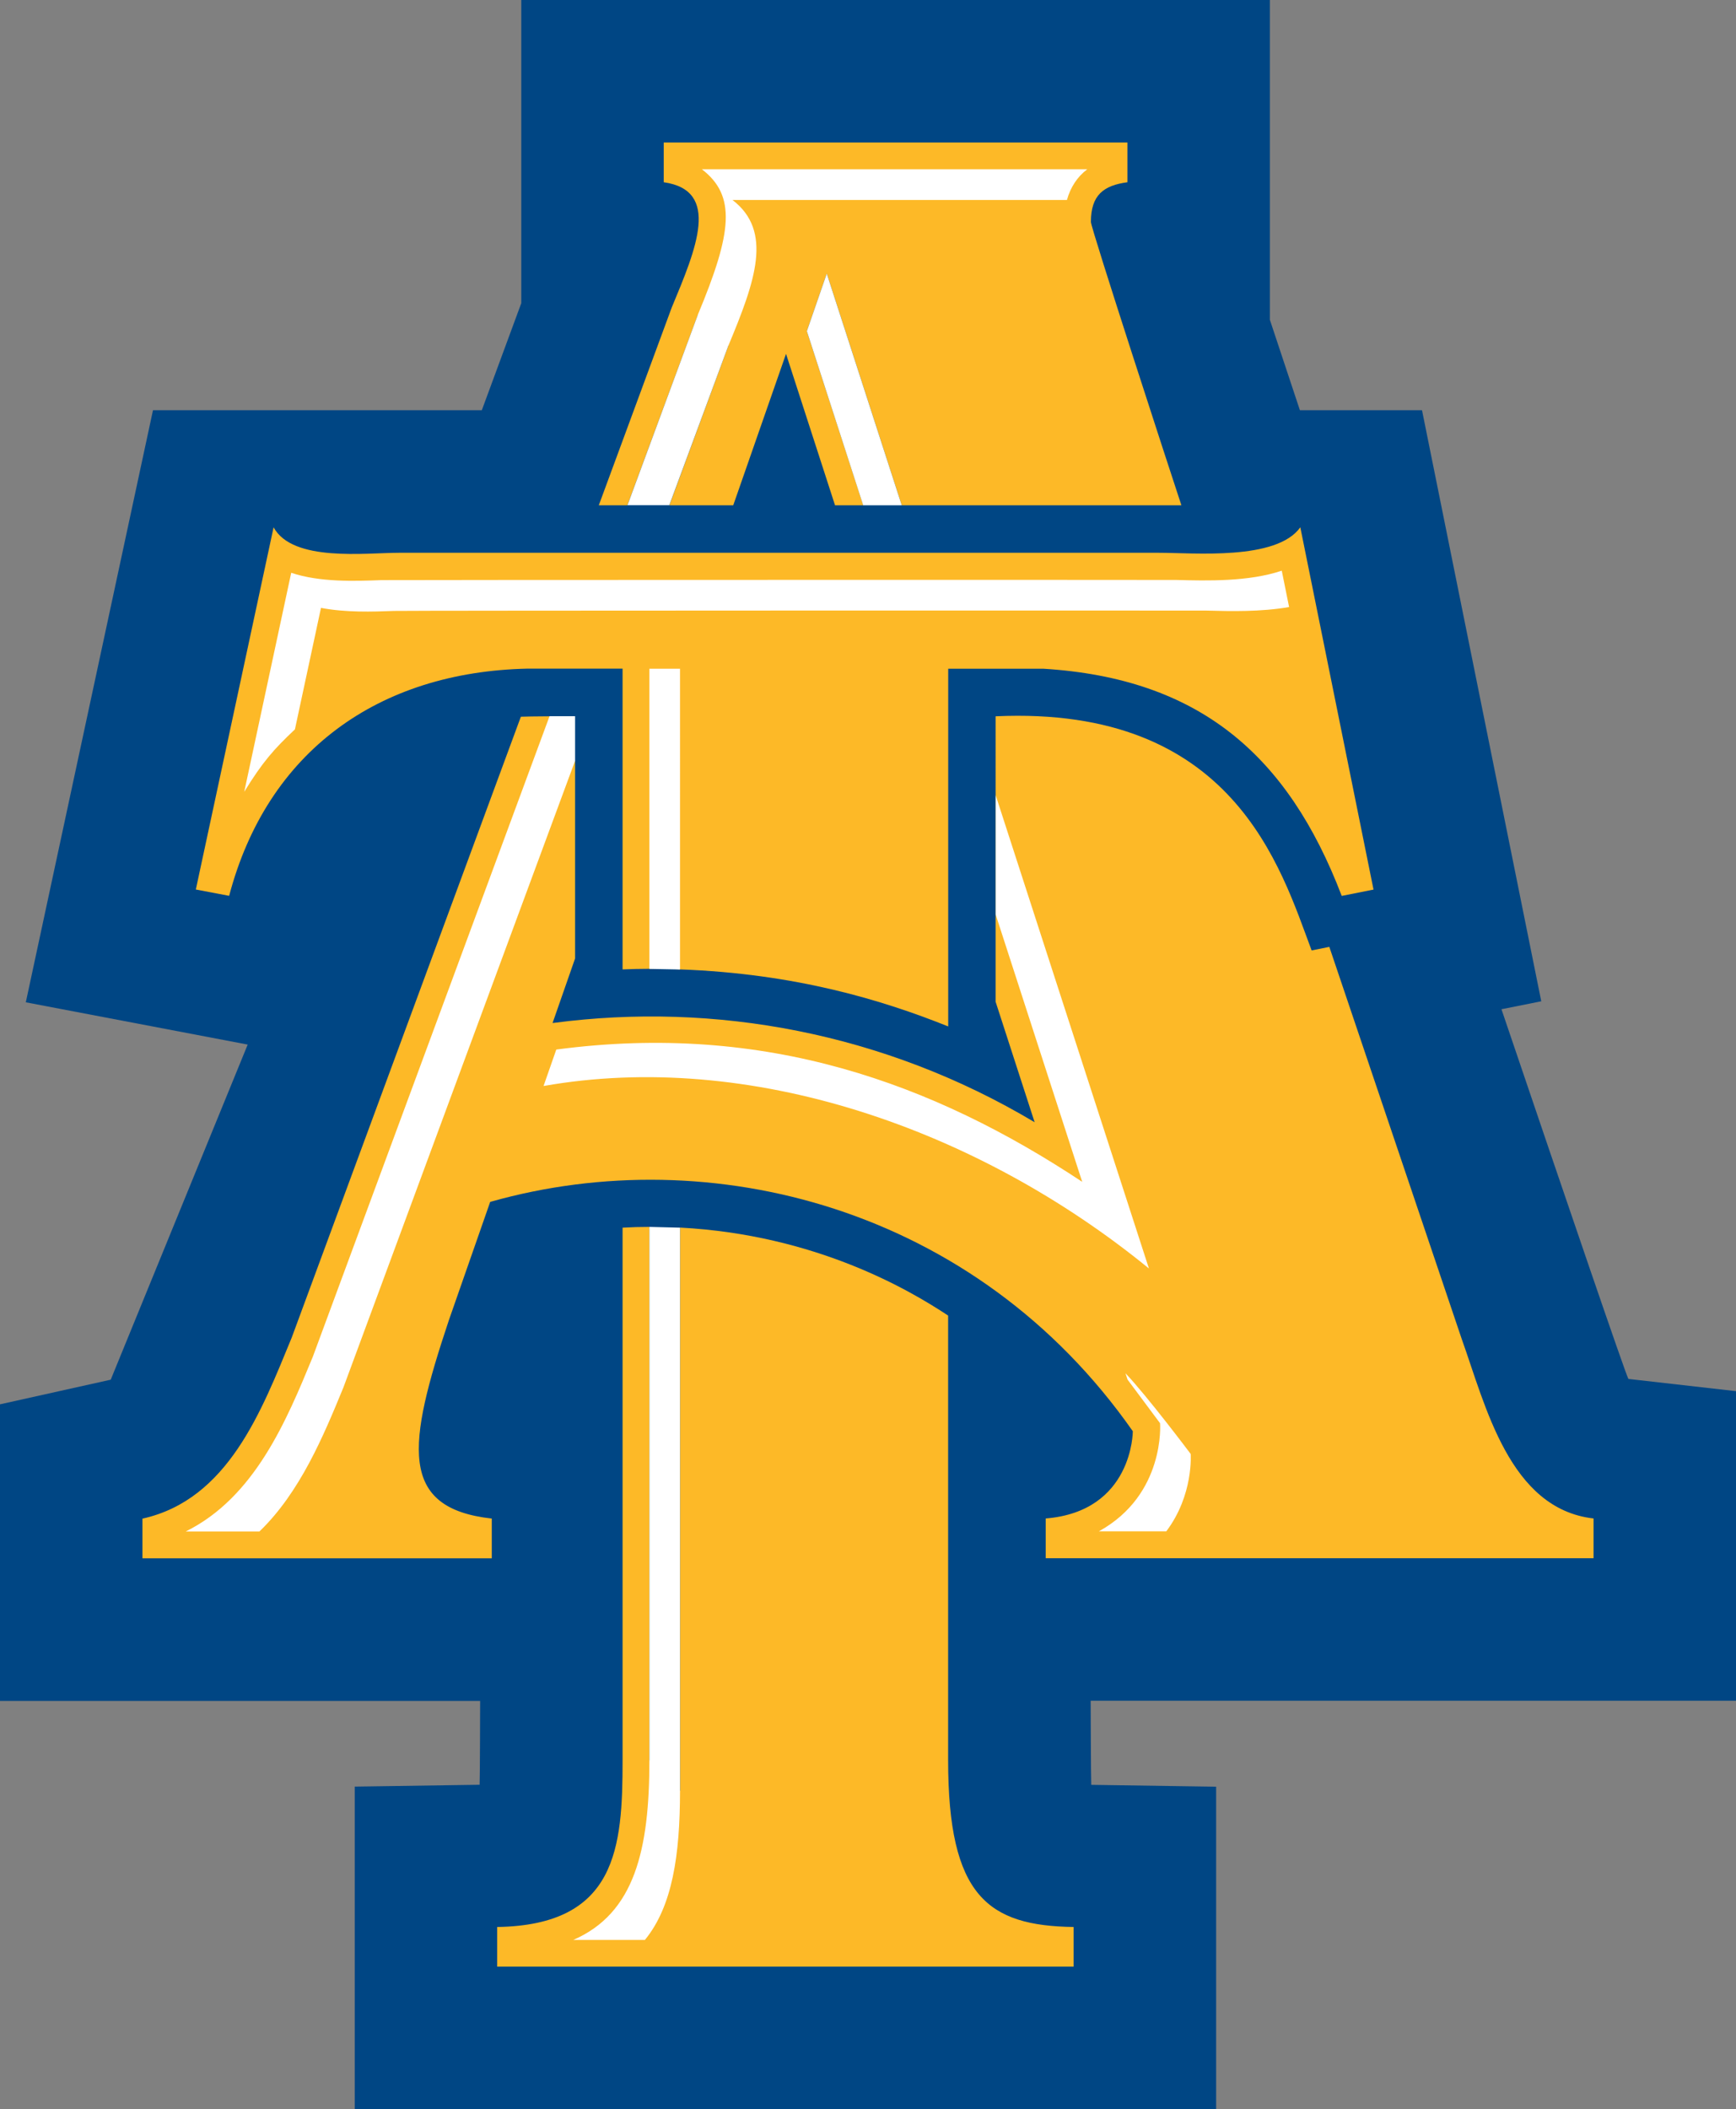
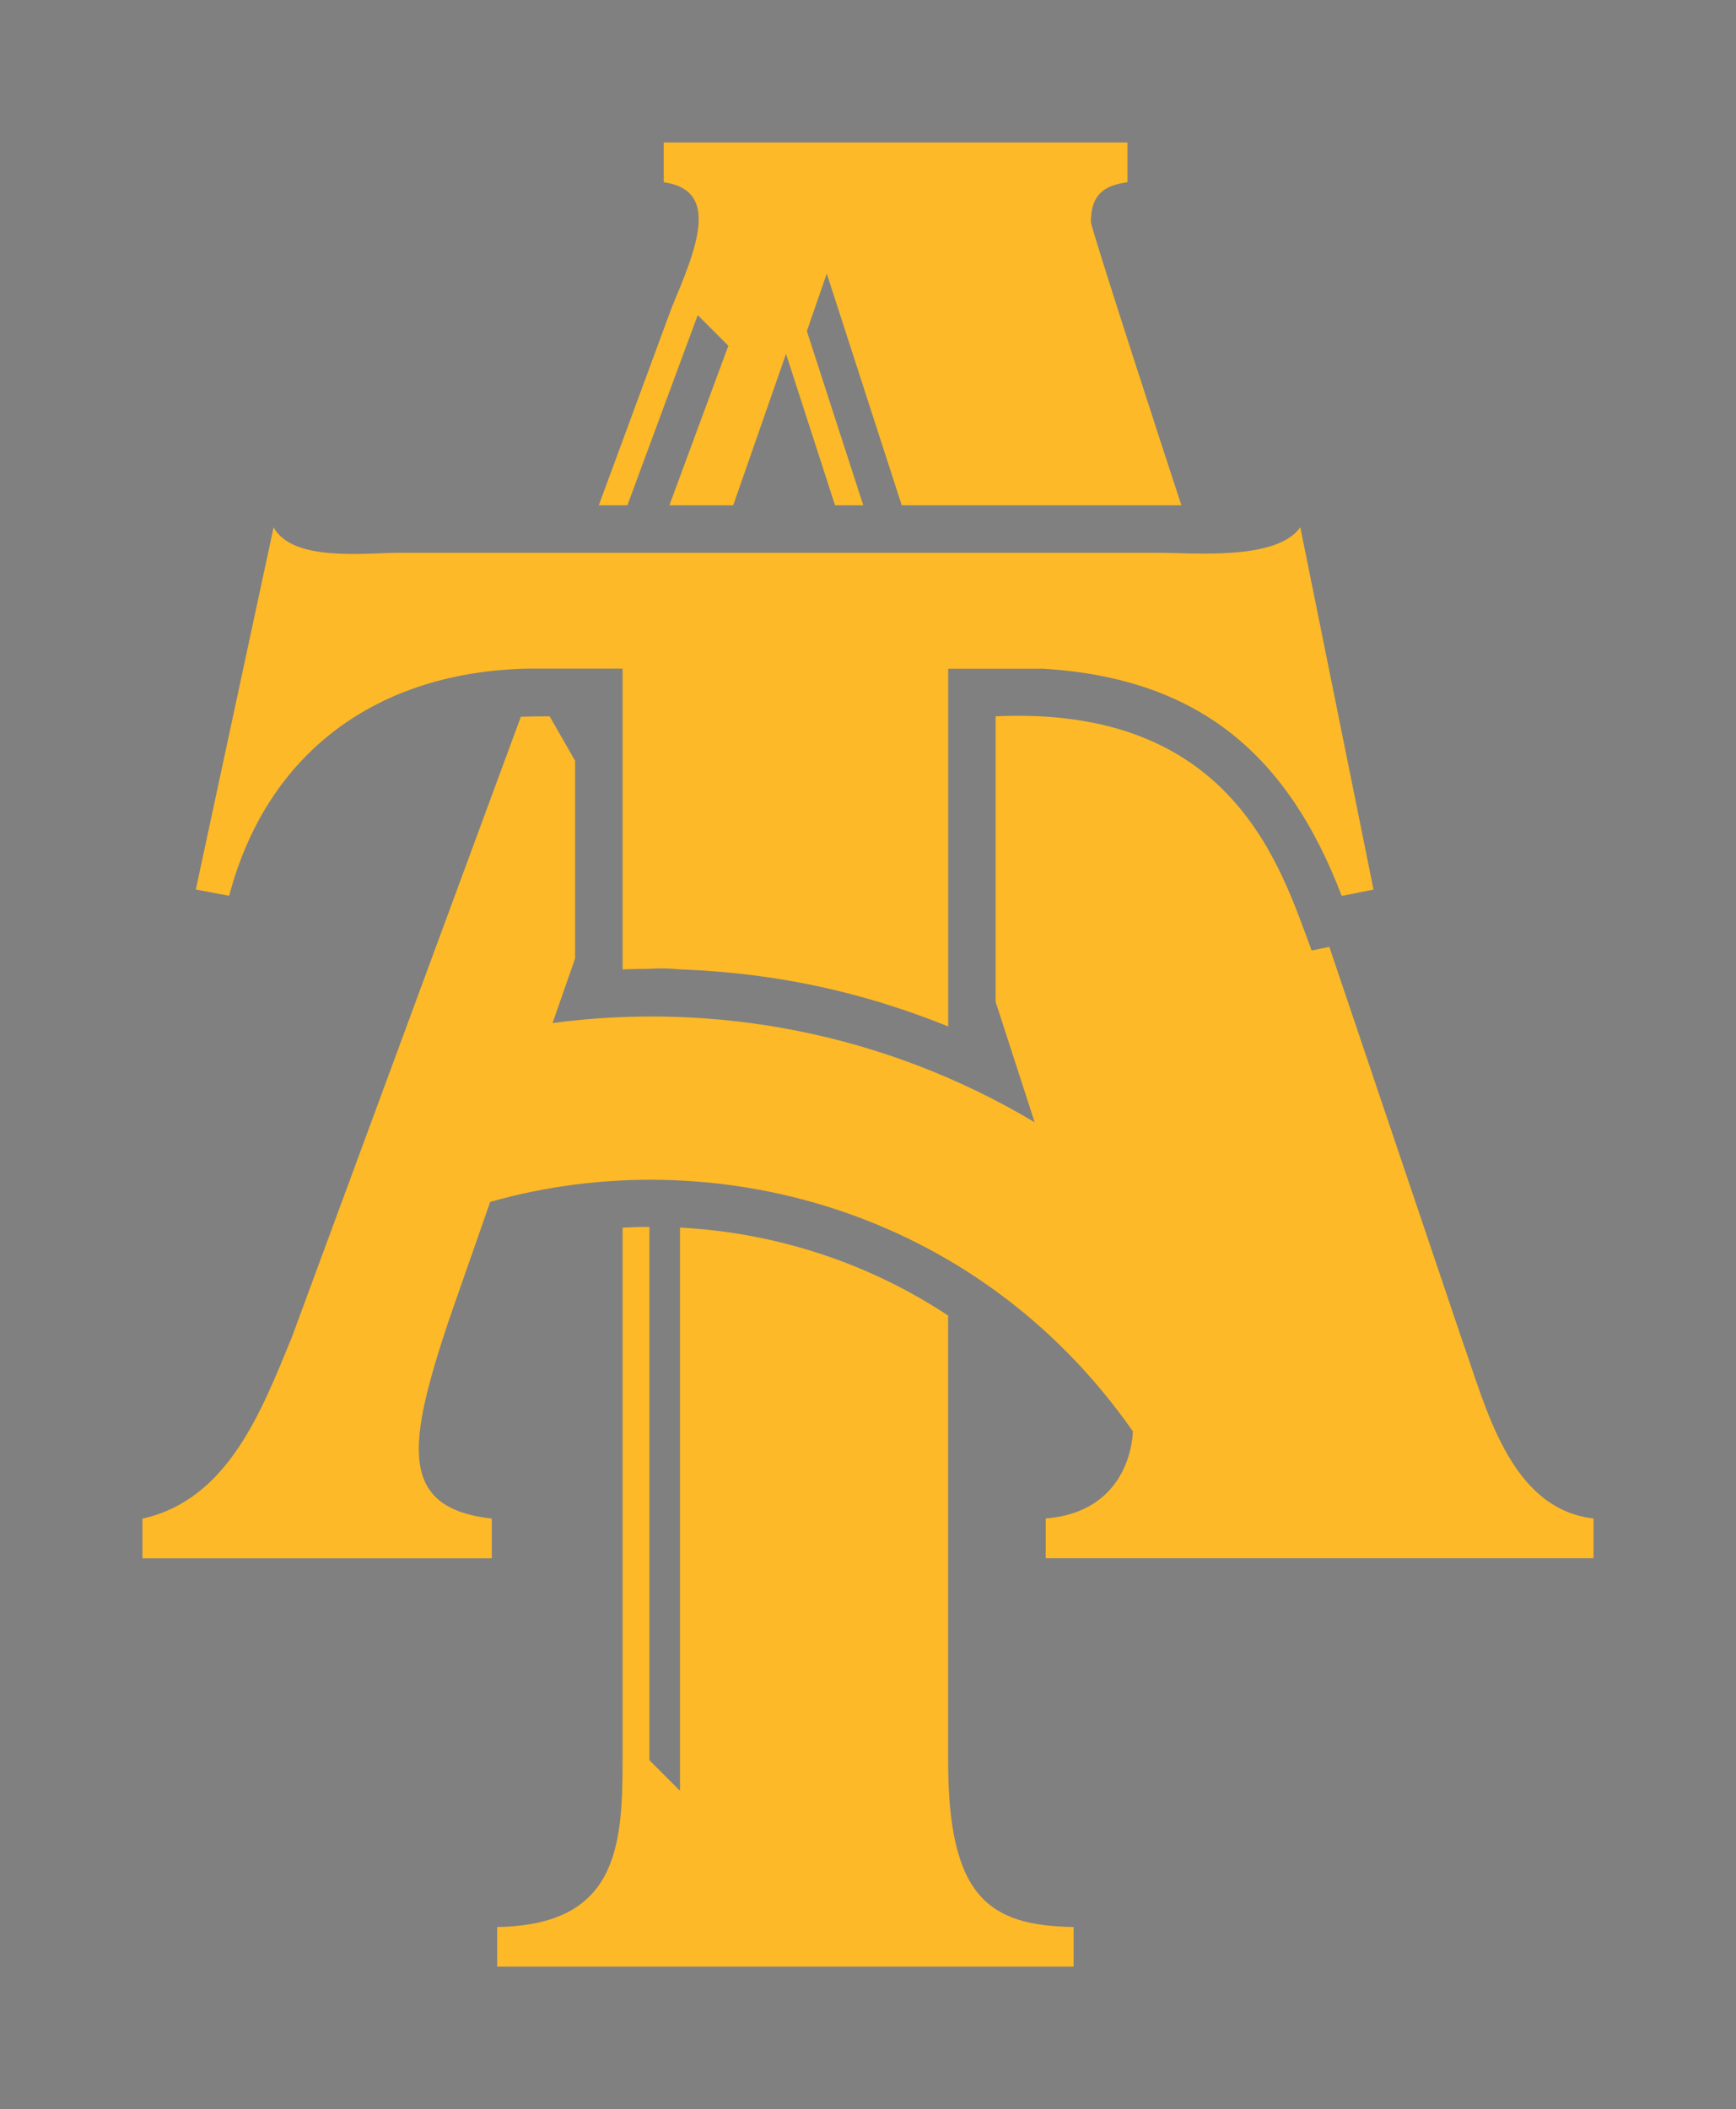
<svg xmlns="http://www.w3.org/2000/svg" version="1.1" id="Layer_1" x="0px" y="0px" width="205.84px" height="250px" viewBox="0 0 205.84 250" enable-background="new 0 0 205.84 250" xml:space="preserve">
  <rect x="0" y="0" width="205.84" height="250" fill="#808080" stroke="none" />
  <g>
-     <path fill="#004684" d="M205.84,164.89l-12.76-1.45c-0.41-0.8-7.04-20.2-15.05-43.82l4.72-0.94l-14.14-70.06h-14.48   c-1.46-4.38-2.67-8.03-3.56-10.72V0H61.81v35.93l-4.68,12.69H18.14L3.06,118.8l26.31,5.01l-16.24,39.72   C11.93,163.8,0,166.45,0,166.45v35.15h56.93c0,0-0.02,9.15-0.06,9.94l-14.81,0.22V250h102.14v-38.23l-14.81-0.22   c-0.04-0.8-0.07-9.97-0.07-9.97h76.53V164.89z" />
    <path fill="#FDB927" d="M188.95,179.98v4.71h-64.96v-4.71c10.35-0.84,10.33-10.34,10.33-10.34c-18.62-26.6-50.13-34.55-76.1-27.21   c-0.04,0.01-0.07,0.02-0.1,0.03l-4.89,14c-4.94,14.79-6.02,22.3,5.08,23.53v4.71H16.89V180c10.17-2.26,14.13-12.8,17.7-21.46   l27.17-73.59c0.31-0.01,1.81-0.05,3.41-0.05l3.02,5.27v23.43l-2.67,7.65c0.05-0.01,0.09-0.01,0.13-0.01   c19.07-2.51,39.2,1.14,57.02,11.77c0,0,0.01,0.01,0.01,0.01l-4.63-14.29V84.9c28.23-1.29,33.8,17.97,37.47,27.75l2.1-0.42   c1.23,3.64,12.52,37.06,15.7,46.48C176.15,166.61,178.97,178.84,188.95,179.98z M106.92,59.89h33.16   c-1.33-4.01-10.73-32.85-10.73-33.58c0-3.2,1.51-4.33,4.33-4.71v-4.71H78.7v4.71c6.78,0.97,3.87,7.84,0.94,14.87L71,59.89h3.39   l8.34-22.54l3.63,3.63l-6.99,18.91h7.57l6.26-17.95l5.81,17.95h3.34h0.01l-6.69-20.64l2.36-6.82L106.92,59.89z M112.42,208.63   v-52.7c-4.64-3.07-15.73-9.58-31.79-10.43v66.76L77,208.63v-63.21c-1.06,0-2.12,0.03-3.18,0.09v63.12   c0,10.35-0.67,19.55-14.87,19.77v4.7h68.35v-4.7C117.16,228.25,112.42,224.77,112.42,208.63 M154.18,62.5   c-2.82,3.96-12.61,3.02-16.75,3.02H47.31c-3.95,0-12.61,1.13-14.87-3.02l-9.22,42.93l3.95,0.75c4.52-17.14,17.7-26.55,35.39-26.93   h11.26v35.65c1.06-0.04,2.13-0.07,3.18-0.07c1.11-0.07,2.3-0.07,3.64,0.07c13.74,0.5,24.06,3.66,31.79,6.76v-42.4h11.26   c18.45,1.13,28.99,10.17,35.4,26.93l3.77-0.75L154.18,62.5z" />
-     <path fill="#FFFFFF" d="M128.91,20.07c-1.16,0.87-1.99,2.13-2.4,3.63H86.85c4.82,3.7,2.72,9.6-0.49,17.28l-7,18.9H74.4l8.33-22.54   c4.11-9.83,4.57-14.14,0.49-17.28H128.91z M98.03,32.43l-2.36,6.82l6.68,20.64h4.57L98.03,32.43z M77,79.26v35.58l3.63,0.07V79.26   H77z M118.06,94.26v14.14l10.26,31.68c-17.65-11.69-37.59-18.97-62.36-15.68l-1.51,4.32c24.3-4.29,51.31,4.92,71.78,21.63   L118.06,94.26z M65.16,84.89l-28.06,75.9c-3.11,7.55-6.89,16.69-15.08,20.73h8.74c4.82-4.64,7.6-11.33,9.97-17.1l27.46-74.25v-5.28   H65.16z M77,145.42v63.21c0,10.57-1.72,18.13-9.02,21.3h8.49c3.25-3.97,4.16-10.03,4.16-17.66v-66.76L77,145.42z M138.29,181.5   c3.26-4.32,2.89-9.17,2.89-9.17s-5.16-6.87-7.73-9.56l0.24,0.74c0.08,0.1,3.86,5.18,3.86,5.18s0.66,8.44-7.25,12.81H138.29z    M143.07,72.37c2.87,0.08,6.48,0.16,9.78-0.42l-0.87-4.31c-3.9,1.32-8.85,1.2-12.54,1.1c-0.78-0.02-93.43-0.01-94.21,0.02   c-3.16,0.12-7.32,0.27-10.7-0.87l-5.57,25.96c2.16-3.52,3.51-5.05,6.01-7.4l3.09-14.4c2.92,0.56,6.12,0.46,8.67,0.36   C47.5,72.36,142.29,72.35,143.07,72.37" />
  </g>
</svg>